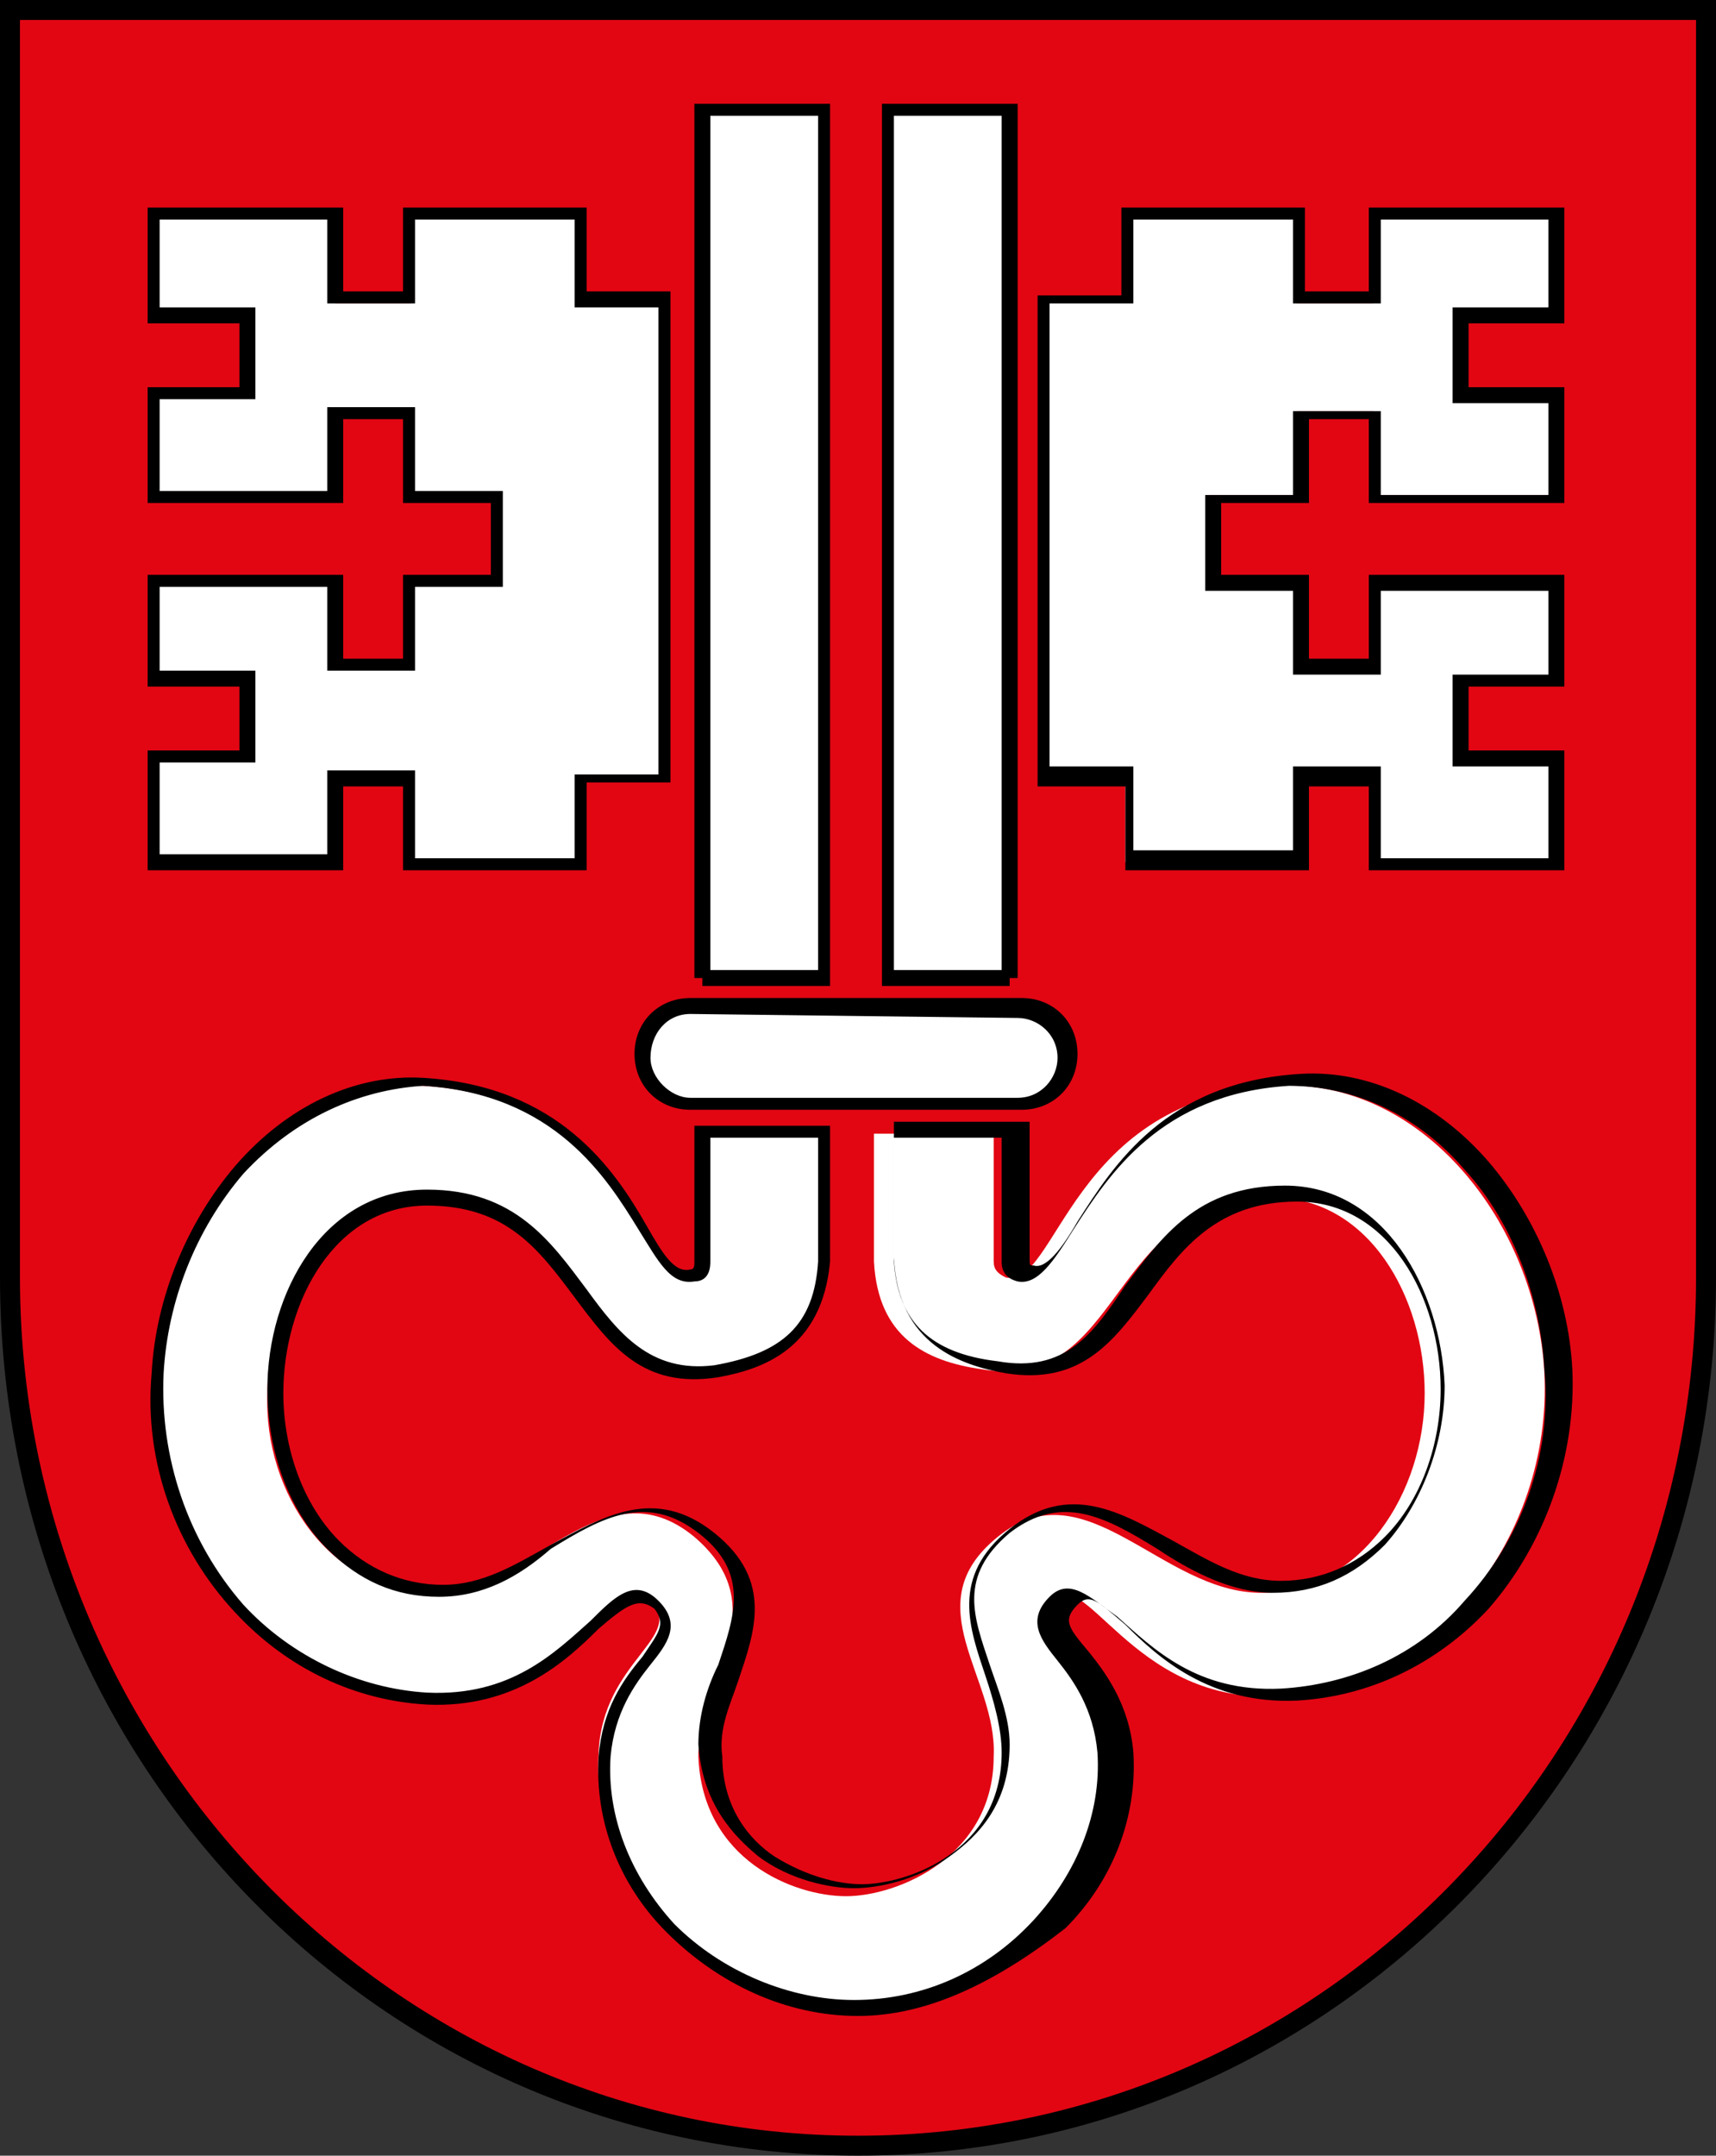
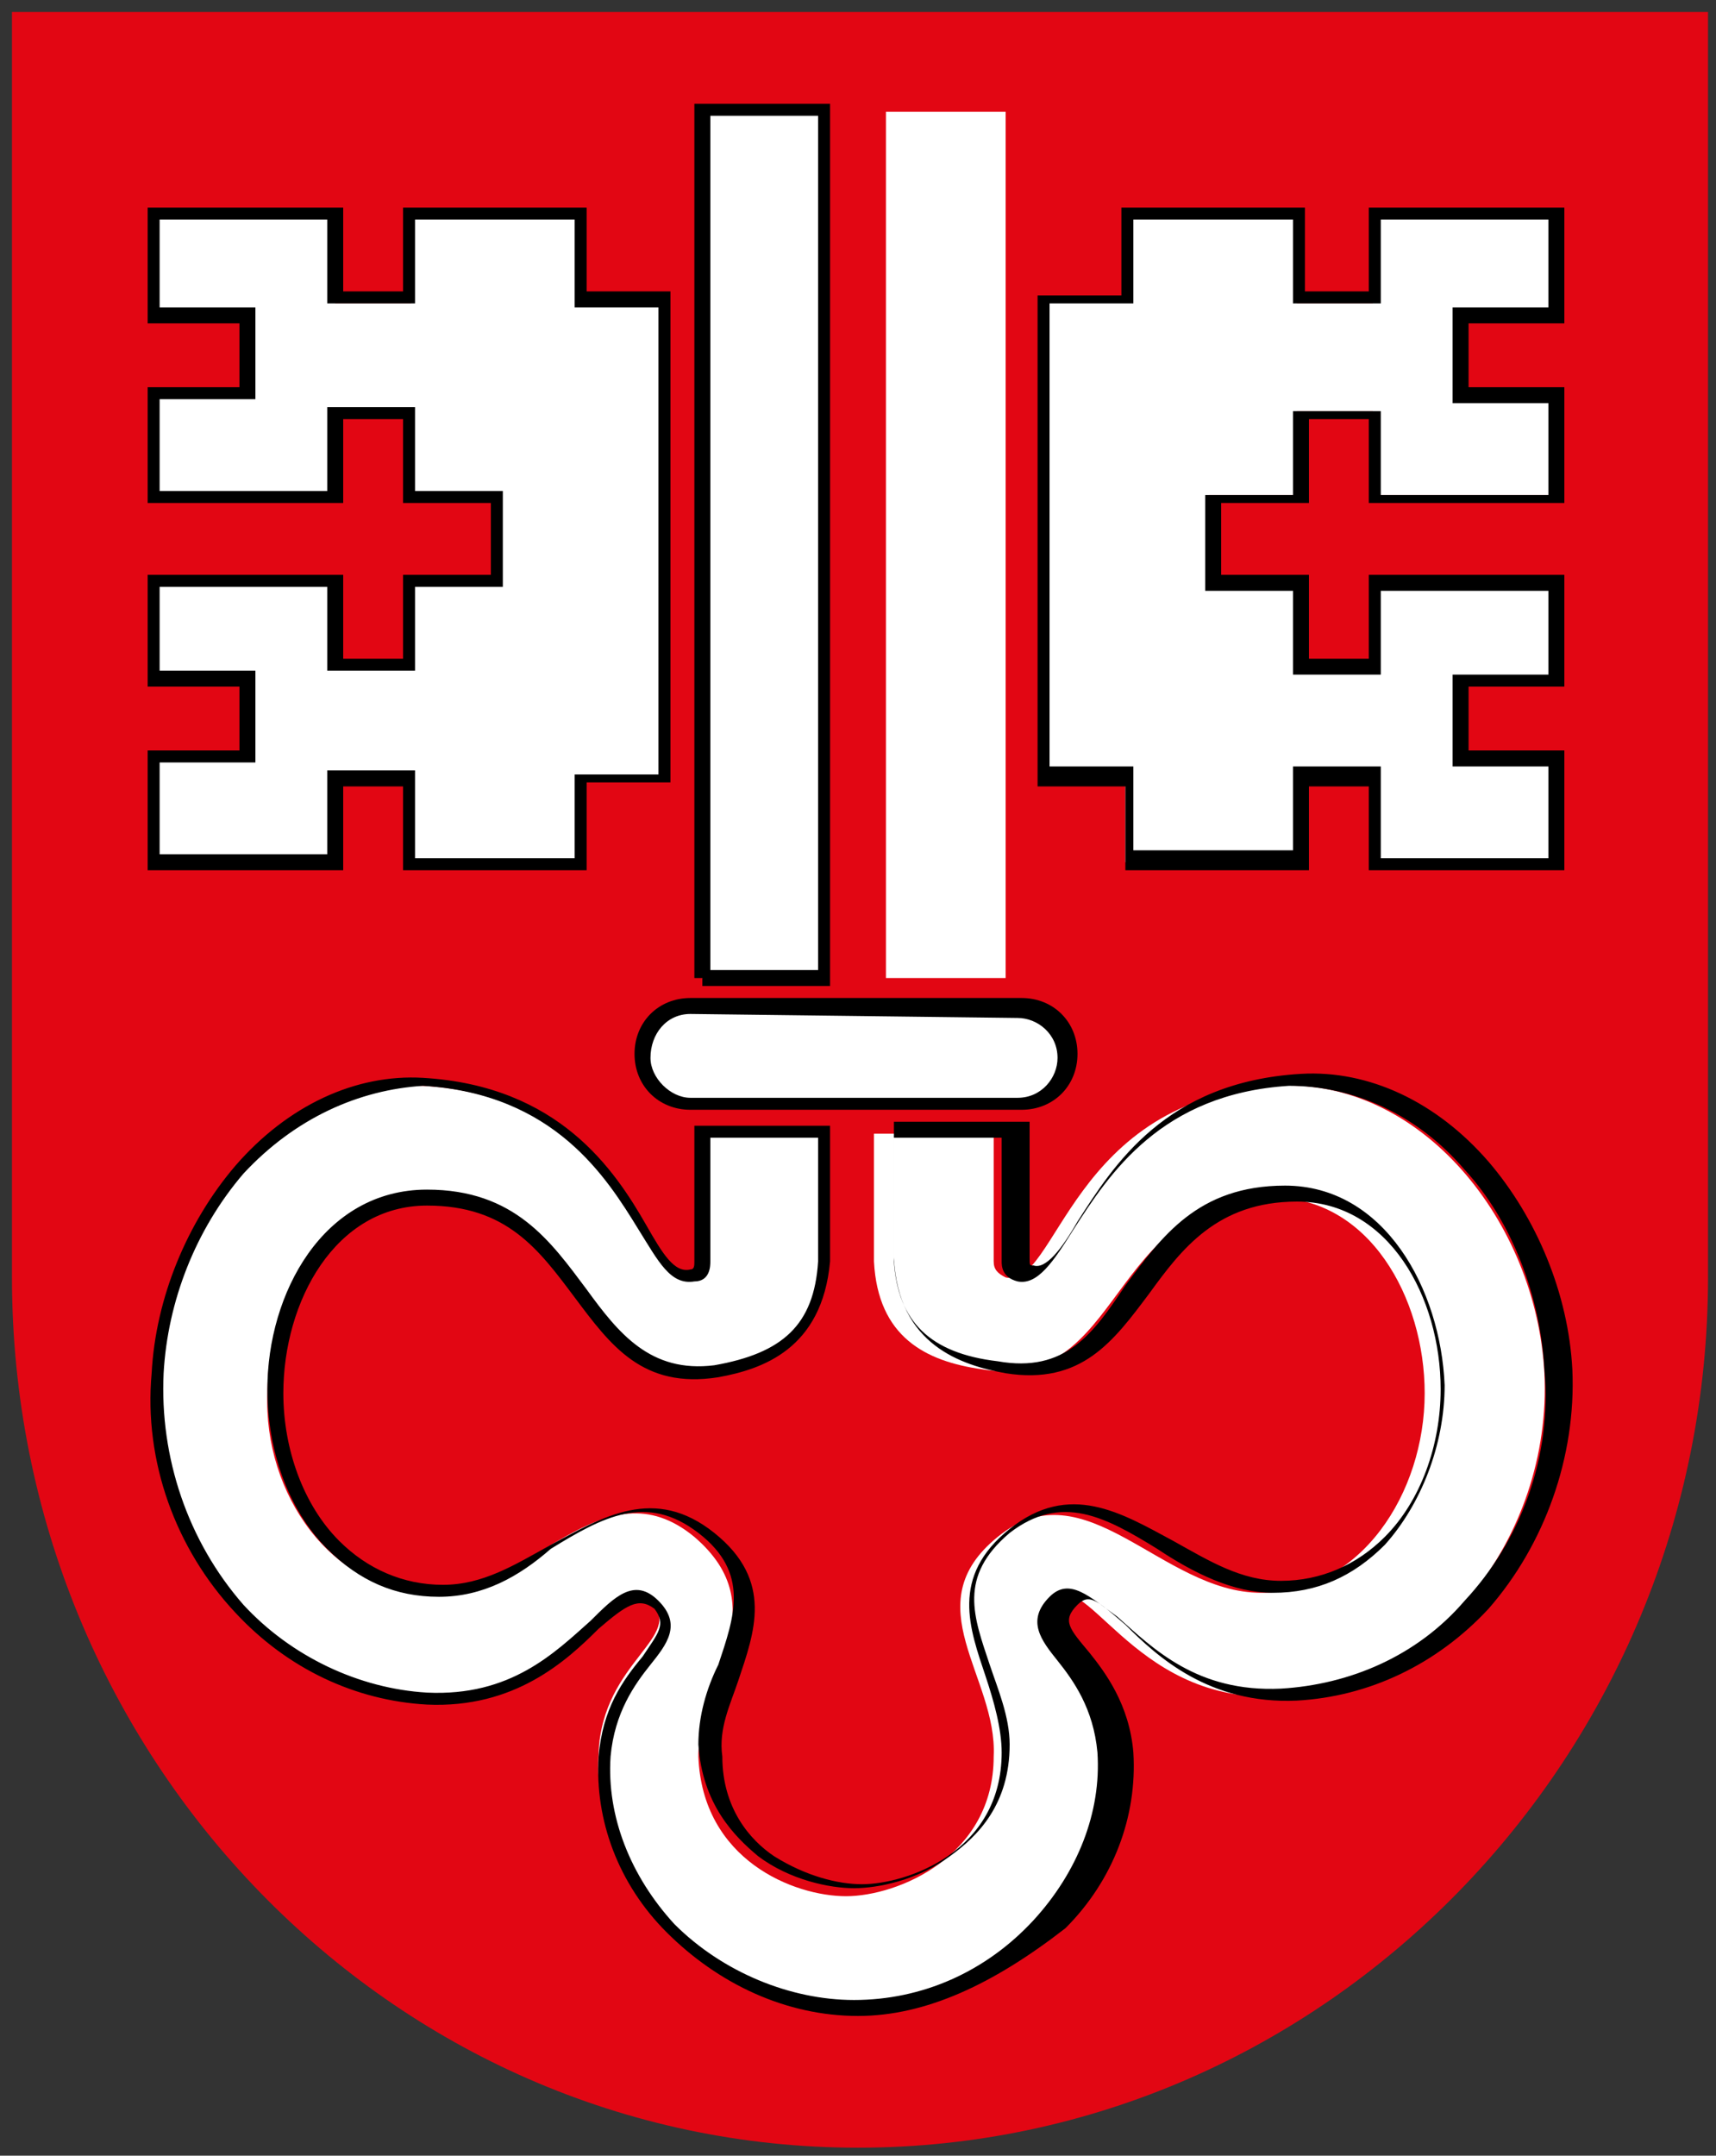
<svg xmlns="http://www.w3.org/2000/svg" version="1.1" x="0px" y="0px" viewBox="0 0 43 54" xml:space="preserve">
  <rect x="0" y="0" width="43" height="54" fill="#333333" stroke="none" />
  <style>.st1{fill:#fff}.st1,.st2{fill-rule:evenodd;clip-rule:evenodd}</style>
  <path d="M21.5,53.8C9.8,53.8,0.3,44,0.3,32l0-31.7h42.5l0,31.7C42.8,44,33.2,53.8,21.5,53.8z" fill-rule="evenodd" clip-rule="evenodd" fill="#e20613" />
-   <path d="M42.5,0.5l0,31.5c0,11.9-9.4,21.5-21,21.5c-11.6,0-21-9.7-21-21.5l0-31.5H42.5 M43,0H0l0,32c0,12.2,9.6,22,21.5,22 C33.4,54,43,44.1,43,32L43,0L43,0z" />
  <path class="st1" d="M16.7,19.5h-2.1v2.1h-4.3v-2.1H8.4v2.1H3.8V19h2.4v-2H3.8v-2.5h4.6v2.1h1.9v-2.1h2.2v-2.1h-2.2v-2.1H8.4v2.1 H3.8V9.9h2.4v-2H3.8V5.4h4.6v2.2h1.9V5.4h4.3v2.1h2.1L16.7,19.5z" />
  <path class="st2" d="M10.4,21.5h4v-2.1h2.1V7.7h-2.1V5.5h-4v2.1H8.2V5.5H4v2.2h2.4v2.3H4v2.3h4.2v-2.1h2.2v2.1h2.2v2.4h-2.2v2.1H8.2 v-2.1H4v2.1h2.4v2.3H4v2.3h4.2v-2.1h2.2V21.5z M14.7,21.8h-4.6v-2.1H8.6v2.1H3.7v-3H6v-1.6H3.7v-2.8h4.9v2.1h1.5v-2.1h2.2v-1.8h-2.2 v-2.1H8.6v2.1H3.7V9.7H6V8.1H3.7V5.2h4.9v2.1h1.5V5.2h4.6v2.1h2.1v12.3h-2.1V21.8L14.7,21.8z" />
  <path class="st1" d="M17.6,24.5h3V2.8h-3L17.6,24.5L17.6,24.5z" />
  <path class="st2" d="M17.8,24.3h2.7V2.9h-2.7L17.8,24.3L17.8,24.3z M17.8,24.7l-0.2,0l0-0.2h-0.2l0-21.9h3.4v22.1L17.8,24.7 L17.8,24.7L17.8,24.7z" />
  <path class="st1" d="M26.1,19.5h2.1v2.1h4.3v-2.1h1.9v2.1H39V19h-2.4v-2H39v-2.5h-4.6v2.1h-1.9v-2.1h-2.2v-2.1h2.2v-2.1h1.9v2.1H39 V9.9h-2.4v-2H39V5.4h-4.6v2.2h-1.9V5.4h-4.3v2.1h-2.1V19.5z" />
  <path class="st2" d="M34.6,21.5h4.2v-2.3h-2.4v-2.3h2.4v-2.1h-4.2v2.1h-2.2v-2.1h-2.2v-2.4h2.2v-2.1h2.2v2.1h4.2v-2.3h-2.4V7.7h2.4 V5.5h-4.2v2.1h-2.2V5.5h-4v2.1h-2.1v11.6h2.1v2.1h4v-2.1h2.2C34.6,19.3,34.6,21.5,34.6,21.5z M39.2,21.8h-4.9v-2.1h-1.5v2.1h-4.6 v-2.1H26V7.4h2.1V5.2h4.6v2.1h1.6V5.2h4.9v2.9h-2.4v1.6h2.4v2.9l-4.9,0v-2.1h-1.5v2.1h-2.2v1.8h2.2v2.1h1.5v-2.1h4.9v2.8h-2.4v1.6 h2.4V21.8L39.2,21.8z" />
  <path class="st1" d="M25.2,24.5h-3V2.8h3V24.5L25.2,24.5z" />
-   <path class="st2" d="M22.4,24.3h2.7l0-21.4h-2.7V24.3z M25.1,24.7L25.1,24.7l-3,0V2.6h3.4l0,21.9h-0.2l0,0.2L25.1,24.7L25.1,24.7z" />
  <path class="st1" d="M20.7,31.6v-3.2l-3,0v3.2c0,0.1,0,0.3-0.3,0.4c-1.3,0.3-1.6-4.5-6.8-4.8C7,27,4.2,30.6,3.9,34.4 c-0.2,4.1,2.8,8,6.8,8.1c3.7,0.1,4.7-3.3,5.6-2.4c0.9,0.9-1.2,1.5-1.3,3.8c-0.2,3.6,3.1,6.4,6.3,6.3c3.2,0,6.5-2.7,6.3-6.3 c-0.1-2.3-2.2-2.9-1.3-3.8c0.9-1,2,2.5,5.6,2.4c4-0.1,7-4,6.8-8.1c-0.2-3.8-3.1-7.4-6.7-7.2c-5.2,0.3-5.5,5.1-6.8,4.8 c-0.2-0.1-0.3-0.2-0.3-0.4v-3.2l-3,0v3.2c0.1,1.9,1.3,2.5,2.7,2.7c3.6,0.6,3.1-4.3,7.3-4.3c2.4,0,3.8,2.5,3.8,4.9c0,2.5-1.6,5-4.1,5 c-2.5,0-4.4-3.2-6.6-1.4c-2.1,1.7,0,3.5-0.1,5.5c0,2.5-2.4,3.5-3.7,3.5s-3.6-0.9-3.7-3.5c0-1.9,2-3.7-0.1-5.5 c-2.3-1.9-4.1,1.4-6.6,1.4c-2.5,0-4.2-2.5-4.1-5c0-2.4,1.4-4.9,3.8-4.9c4.1,0,3.7,4.9,7.3,4.3C19.3,34.1,20.5,33.5,20.7,31.6" />
  <path class="st2" d="M21.4,50.1L21.4,50.1c1.7,0,3.3-0.7,4.5-2c1.1-1.2,1.7-2.7,1.6-4.2c-0.1-1.1-0.6-1.8-1-2.3 c-0.4-0.5-0.8-1-0.2-1.6c0.5-0.5,1,0,1.7,0.5c0.9,0.8,2,1.9,4.1,1.8c1.7-0.1,3.4-0.8,4.6-2.2c1.4-1.5,2.2-3.6,2-5.8 c-0.1-1.8-0.8-3.7-2-5c-1.2-1.4-2.8-2.1-4.4-2.1c-3.2,0.2-4.5,2.2-5.4,3.6c-0.5,0.8-0.9,1.4-1.4,1.3c-0.4-0.1-0.4-0.4-0.4-0.5v-3.1 l-2.7,0v3.1c0.1,1.5,0.9,2.3,2.6,2.5c1.7,0.3,2.4-0.7,3.2-1.9c0.9-1.2,1.8-2.5,4-2.5c2.5,0,3.9,2.6,4,5c0,1.5-0.6,3-1.5,4 c-0.8,0.8-1.7,1.2-2.8,1.2c-1,0-2-0.5-2.9-1.1c-1.3-0.8-2.4-1.4-3.7-0.4c-1.3,1.1-0.9,2.1-0.5,3.3c0.2,0.6,0.5,1.3,0.5,2 c0,1.5-0.8,2.3-1.5,2.8c-0.8,0.6-1.8,0.8-2.4,0.8s-1.6-0.2-2.4-0.8c-0.6-0.5-1.4-1.3-1.5-2.8c0-0.7,0.2-1.4,0.5-2 c0.4-1.2,0.8-2.3-0.5-3.3c-1.3-1-2.4-0.4-3.7,0.4C13,39.5,12.1,40,11,40c-1.1,0-2-0.4-2.8-1.2c-1-1-1.5-2.5-1.5-4c0-2.4,1.4-5,4-5 c2.2,0,3.1,1.3,4,2.5c0.8,1.1,1.6,2.1,3.2,1.9c1.7-0.3,2.5-1,2.6-2.6v-3.1l-2.7,0v3.1c0,0.1,0,0.5-0.4,0.5c-0.6,0.1-0.9-0.5-1.4-1.3 c-0.8-1.3-2.1-3.4-5.4-3.6C9,27.3,7.4,28,6.1,29.4c-1.2,1.4-1.9,3.2-2,5c-0.1,2.1,0.6,4.2,2,5.8c1.2,1.3,2.9,2.1,4.6,2.2 c2.1,0.1,3.2-1,4.1-1.8c0.6-0.6,1.1-1.1,1.7-0.5c0.6,0.6,0.2,1.1-0.2,1.6c-0.4,0.5-0.9,1.2-1,2.3c-0.1,1.5,0.5,3,1.6,4.2 C18.1,49.4,19.8,50.1,21.4,50.1 M21.5,50.5L21.5,50.5c-1.8,0-3.5-0.8-4.8-2.1c-1.2-1.2-1.8-2.8-1.7-4.4c0.1-1.2,0.6-1.9,1.1-2.5 c0.4-0.6,0.6-0.8,0.3-1.2C16,40,15.7,40.2,15,40.8c-0.8,0.8-2.1,2-4.3,1.9c-1.8-0.1-3.5-0.9-4.8-2.3c-1.5-1.6-2.3-3.8-2.1-6 c0.1-1.9,0.9-3.8,2.1-5.2c1.3-1.5,3-2.3,4.7-2.2c3.4,0.2,4.8,2.3,5.6,3.7c0.4,0.7,0.7,1.2,1.1,1.1c0.1,0,0.1-0.1,0.1-0.2v-3.4l3.4,0 v3.4c-0.2,2.2-1.7,2.7-2.8,2.9c-1.9,0.3-2.7-0.8-3.6-2c-0.9-1.2-1.7-2.3-3.7-2.3c-2.3,0-3.6,2.4-3.6,4.7c0,1.4,0.5,2.8,1.4,3.7 c0.7,0.7,1.6,1.1,2.6,1.1c1,0,1.8-0.5,2.7-1c1.3-0.7,2.6-1.5,4.1-0.3c1.5,1.2,1,2.5,0.6,3.7c-0.2,0.6-0.5,1.2-0.4,1.9 c0,1.3,0.7,2.1,1.3,2.5c0.8,0.5,1.6,0.7,2.2,0.7c1.1,0,3.5-0.8,3.5-3.3c0-0.6-0.2-1.3-0.4-1.9c-0.4-1.2-0.9-2.5,0.6-3.7 c1.5-1.2,2.8-0.4,4.1,0.3c0.9,0.5,1.7,1,2.7,1c1,0,1.9-0.4,2.6-1.1c0.9-0.9,1.4-2.3,1.4-3.7c0-2.3-1.3-4.7-3.6-4.7 c-2,0-2.9,1.2-3.7,2.3c-0.9,1.2-1.7,2.3-3.6,2c-1.1-0.2-2.7-0.7-2.8-2.9v-3.4l3.4,0v3.4c0,0.2,0,0.2,0.1,0.2 c0.3,0.1,0.7-0.4,1.1-1.1c0.9-1.4,2.2-3.5,5.6-3.7c1.7-0.1,3.4,0.7,4.7,2.2c1.2,1.4,2,3.3,2.1,5.2c0.1,2.2-0.7,4.4-2.1,6 c-1.3,1.4-3,2.2-4.8,2.3c-2.2,0.1-3.5-1.1-4.3-1.9c-0.7-0.6-0.9-0.8-1.2-0.5c-0.4,0.4-0.2,0.6,0.3,1.2c0.4,0.5,1,1.3,1.1,2.5 c0.1,1.6-0.5,3.2-1.7,4.4C24.9,49.7,23.2,50.5,21.5,50.5" />
  <path class="st1" d="M21.4,27.6l-4.1,0c-0.7,0-1.2-0.5-1.2-1.2c0-0.7,0.5-1.2,1.2-1.2l0,0h8.3l0,0c0.7,0,1.2,0.5,1.2,1.2 c0,0.7-0.5,1.2-1.2,1.2L21.4,27.6z" />
  <path class="st2" d="M17.3,25.4c-0.6,0-1,0.5-1,1.1c0,0.5,0.5,1,1,1l4.1,0l4.1,0c0.6,0,1-0.5,1-1c0-0.6-0.5-1-1-1l0,0l0,0L17.3,25.4 L17.3,25.4z M21.4,27.8l-4.1,0c-0.8,0-1.4-0.6-1.4-1.4c0-0.8,0.6-1.4,1.4-1.4l0,0h8.3l0,0c0.8,0,1.4,0.6,1.4,1.4 c0,0.8-0.6,1.4-1.4,1.4L21.4,27.8z" />
</svg>